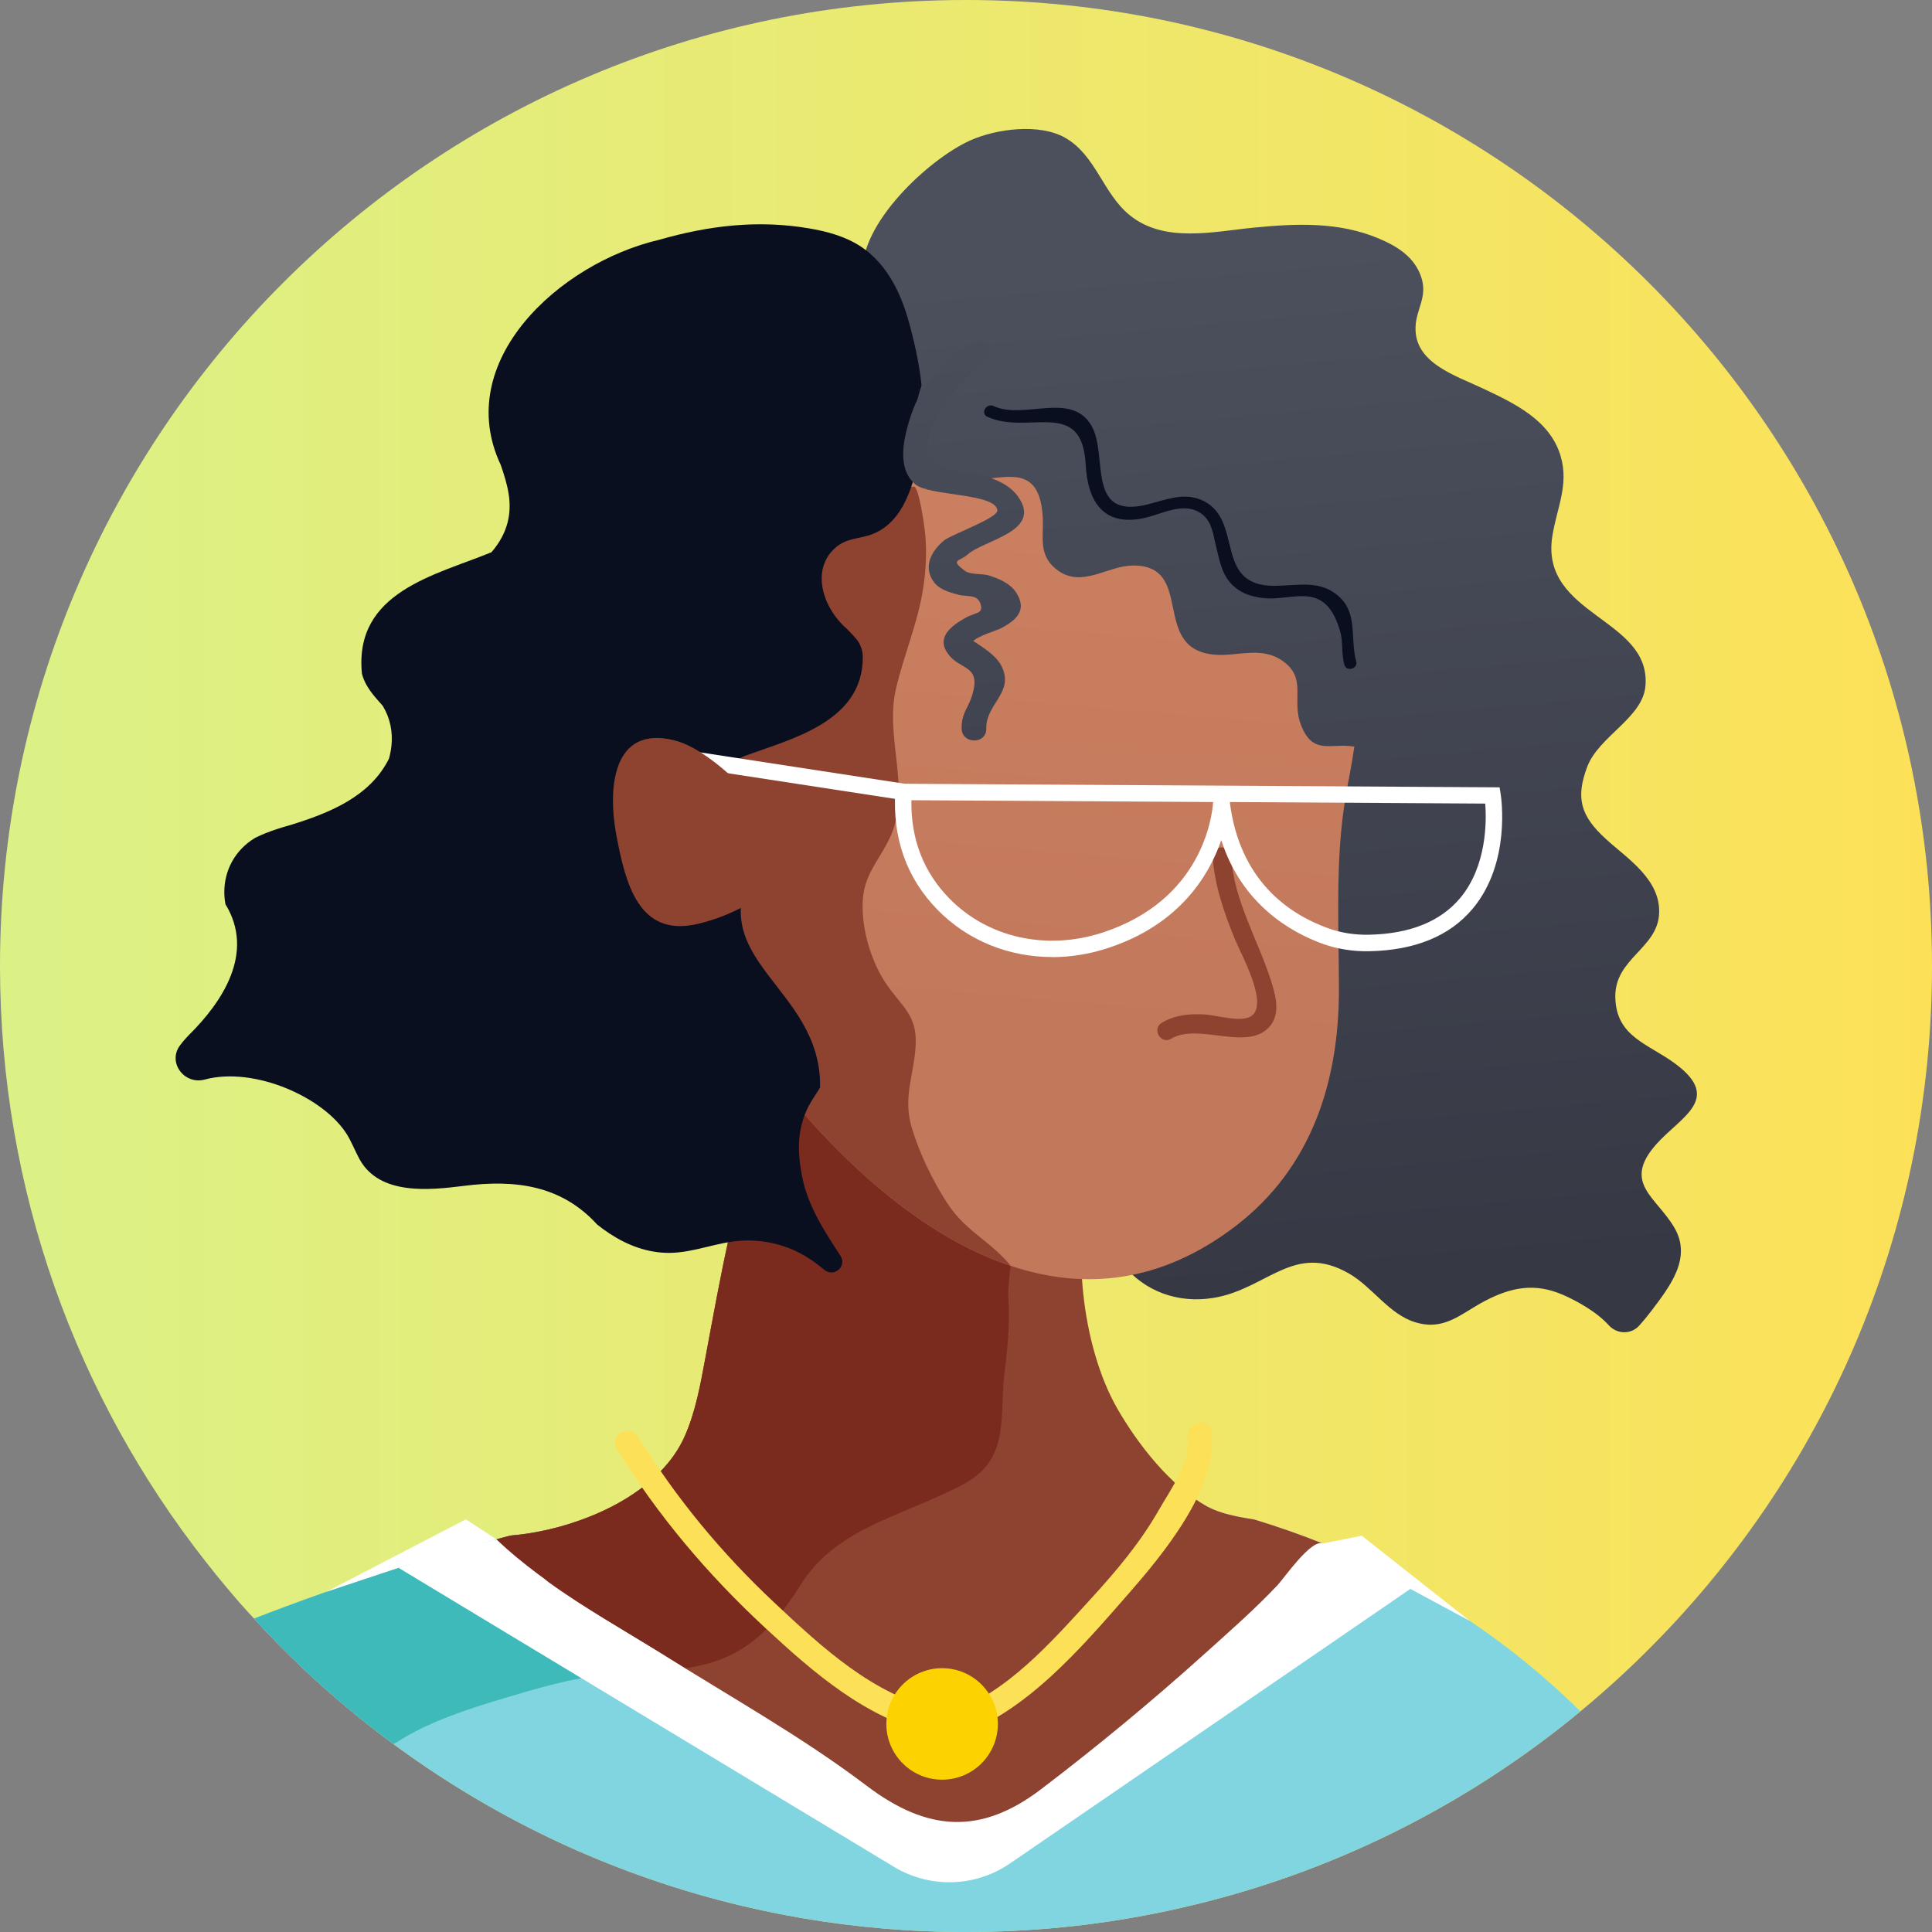
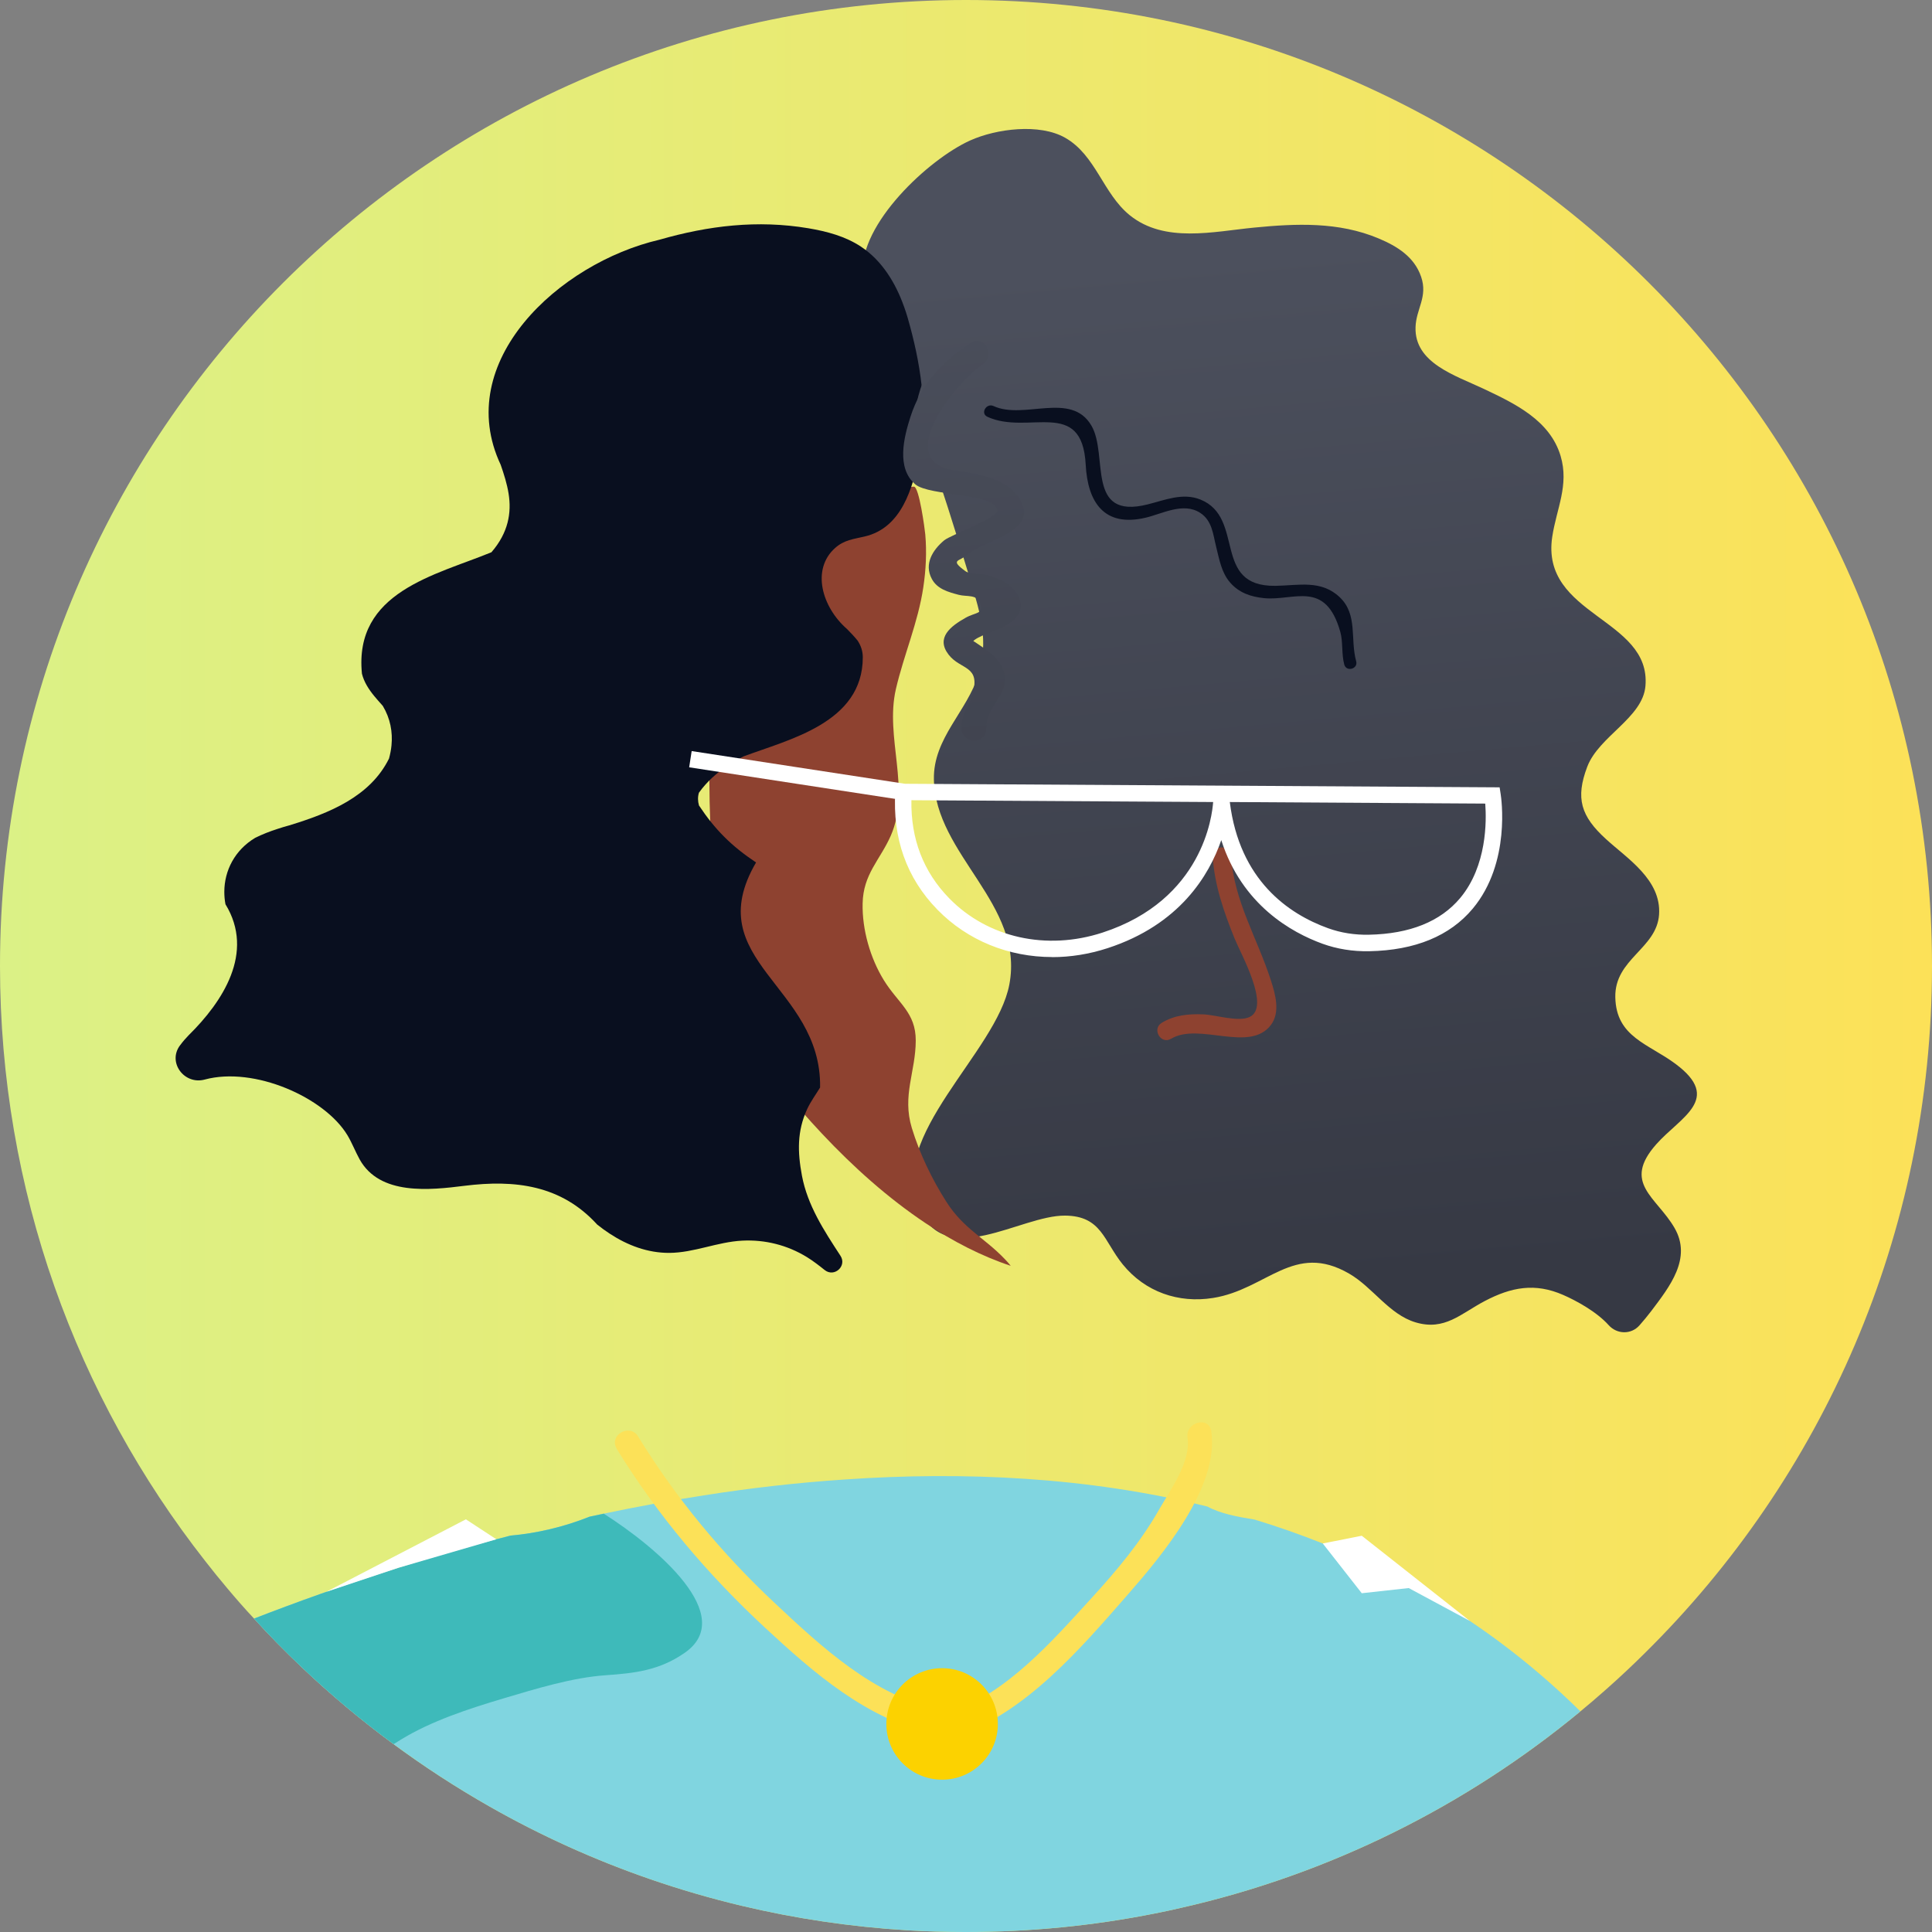
<svg xmlns="http://www.w3.org/2000/svg" xmlns:xlink="http://www.w3.org/1999/xlink" id="Layer_2" data-name="Layer 2" viewBox="0 0 235.3 235.3">
  <rect x="0" y="0" width="235.3" height="235.3" fill="#808080" stroke="none" />
  <defs>
    <style>      .cls-1 {        fill: #fff;      }      .cls-2 {        fill: #fcd200;      }      .cls-3 {        fill: #fce158;      }      .cls-4 {        fill: #80d5e0;      }      .cls-5 {        fill: #8e4230;      }      .cls-6 {        fill: #3ebaba;      }      .cls-7 {        fill: #090f1f;      }      .cls-8 {        fill: #7a2b1e;      }      .cls-9 {        fill: url(#_Безымянный_градиент_23);      }      .cls-10 {        fill: url(#_Безымянный_градиент_13);      }      .cls-11 {        fill: url(#_Безымянный_градиент_18);      }      .cls-12 {        fill: url(#_Безымянный_градиент_18-2);      }      .cls-13 {        fill: url(#_Безымянный_градиент_18-3);      }      .cls-14 {        fill: url(#_Безымянный_градиент_13-2);      }      .cls-15 {        fill: url(#_Безымянный_градиент_6);      }    </style>
    <linearGradient id="_Безымянный_градиент_23" data-name="Безымянный градиент 23" x1="0" y1="117.65" x2="235.3" y2="117.65" gradientUnits="userSpaceOnUse">
      <stop offset="0" stop-color="#dbf186" />
      <stop offset="1" stop-color="#fce158" />
    </linearGradient>
    <linearGradient id="_Безымянный_градиент_18" data-name="Безымянный градиент 18" x1="149.21" y1="30.66" x2="160.55" y2="156.66" gradientUnits="userSpaceOnUse">
      <stop offset="0" stop-color="#4c505d" />
      <stop offset="1" stop-color="#363944" />
    </linearGradient>
    <linearGradient id="_Безымянный_градиент_6" data-name="Безымянный градиент 6" x1="128.45" y1="63.19" x2="123.12" y2="125.85" gradientUnits="userSpaceOnUse">
      <stop offset="0" stop-color="#ca7f60" />
      <stop offset="1" stop-color="#c2785b" />
    </linearGradient>
    <linearGradient id="_Безымянный_градиент_13" data-name="Безымянный градиент 13" x1="86.4" y1="106.72" x2="123.11" y2="106.72" gradientUnits="userSpaceOnUse">
      <stop offset="0" stop-color="#8e4230" />
      <stop offset="1" stop-color="#8e4230" />
    </linearGradient>
    <linearGradient id="_Безымянный_градиент_18-2" data-name="Безымянный градиент 18" x1="141.51" y1="31.35" x2="152.85" y2="157.35" xlink:href="#_Безымянный_градиент_18" />
    <linearGradient id="_Безымянный_градиент_13-2" data-name="Безымянный градиент 13" x1="74.66" y1="101.33" x2="95.58" y2="101.33" xlink:href="#_Безымянный_градиент_13" />
    <linearGradient id="_Безымянный_градиент_18-3" data-name="Безымянный градиент 18" x1="114.33" y1="25.34" x2="125.67" y2="151.34" xlink:href="#_Безымянный_градиент_18" />
  </defs>
  <g id="_Слой_1" data-name="Слой 1">
    <g>
      <path class="cls-9" d="M235.3,117.65c0,32.75-13.39,62.38-34.99,83.7-1.5,1.49-3.04,2.93-4.63,4.34-.08,.07-.17,.15-.25,.22-.97,.86-1.95,1.7-2.95,2.52-13.9,11.49-30.5,19.83-48.69,23.94-1.05,.25-2.11,.47-3.17,.68-7.43,1.48-15.11,2.25-22.97,2.25-2.41,0-4.8-.07-7.17-.21-6.89-.42-13.62-1.43-20.14-2.98-3.78-.9-7.49-1.98-11.11-3.23-6.84-2.36-13.39-5.33-19.58-8.85-8.33-4.73-16.03-10.45-22.93-17-2-1.9-3.94-3.87-5.78-5.9-1.13-1.2-2.2-2.43-3.25-3.68-.92-1.09-1.82-2.2-2.69-3.32C9.33,170.16,0,144.99,0,117.65,0,52.68,52.67,0,117.65,0s117.65,52.68,117.65,117.65Z" />
      <path class="cls-4" d="M192.48,208.43c-13.9,11.49-30.5,19.83-48.69,23.94-1.05,.25-2.11,.47-3.17,.68-7.43,1.48-15.11,2.25-22.97,2.25-2.41,0-4.8-.07-7.17-.21-6.89-.42-13.62-1.43-20.14-2.98-3.78-.9-7.49-1.98-11.11-3.23-6.84-2.36-13.39-5.33-19.58-8.85-4.06-2.31-7.97-4.85-11.71-7.61-3.94-2.89-7.68-6.03-11.22-9.39-2-1.9-3.94-3.87-5.78-5.9,4.89-1.9,10.84-4.06,17.59-6.19,3.74-1.18,7.73-2.35,11.92-3.47,.57-.15,1.15-.3,1.73-.45,3.08-.26,6.45-1.03,9.62-2.3,.57-.13,1.15-.25,1.73-.37,3.96-.83,8.04-1.59,12.2-2.23,5.57-.88,11.3-1.54,17.11-1.93,14.57-1.01,29.68-.3,44.2,3.29,1.56,.85,3.63,1.25,5.76,1.59,2.8,.85,5.57,1.82,8.3,2.91,3.76,1.5,7.46,3.25,11.07,5.26,7.19,3.97,14.01,8.98,20.31,15.19Z" />
      <path class="cls-6" d="M83.39,201.3c-3.08,2.14-6.06,2.48-9.63,2.73-4.06,.28-8.5,1.65-12.44,2.82-4.16,1.24-8.83,2.75-12.56,5.06-.25,.16-.53,.33-.82,.51-3.94-2.89-7.68-6.03-11.22-9.39-2-1.9-3.94-3.87-5.78-5.9,4.89-1.9,10.84-4.06,17.59-6.19,3.74-1.18,7.73-2.35,11.92-3.47,.57-.15,1.15-.3,1.73-.45,3.08-.26,6.45-1.03,9.62-2.3,.57-.13,1.15-.25,1.73-.37,6.51,4.14,16.32,12.46,9.86,16.95Z" />
-       <path class="cls-1" d="M172.17,193.24l-49.16,33.71c-4.22,2.9-9.75,3.06-14.14,.41l-60.34-36.42c3.85-1.22,7.97-2.42,12.3-3.57,.73-.13,1.92-.35,2.65-.49,2.71-.35,5.59-1.07,8.32-2.16,4.5-.98,9.16-1.87,13.93-2.6l17.11-1.93c14.57-1.01,29.68-.3,44.2,3.29,1.56,.85,3.63,1.25,5.76,1.59,2.8,.85,5.57,1.82,8.3,2.91,3.76,1.5,7.46,3.25,11.07,5.26Z" />
      <path class="cls-11" d="M105.07,33.37c-.44-6.09,8.03-13.98,13.08-16.26,3.2-1.44,8.46-2.11,11.58-.33,3.73,2.12,4.61,6.8,7.86,9.43,4.25,3.44,10.2,1.99,15.15,1.51,5.1-.5,10.29-.73,15.16,1.32,2.24,.94,4.35,2.23,5.18,4.67,.84,2.46-.61,3.89-.68,6.14-.14,4.37,4.82,5.86,8.33,7.52,3.76,1.78,8.05,3.82,9.34,8.17,1.05,3.55-.5,6.41-1.02,9.83-1.46,9.64,12.06,9.9,11.35,18.18-.33,3.89-5.67,6.1-7.09,9.84-1.45,3.83-.78,6.01,2.28,8.8,2.6,2.38,6.75,4.95,6.47,9.19-.28,4.17-5.43,5.4-5.33,10.08,.1,4.85,4.01,5.64,7.33,8.11,5.77,4.29,.6,6.47-2.34,9.79-4.19,4.73,.01,6.4,2.21,10.17,2.17,3.72-.57,7.16-2.85,10.18-.44,.58-.92,1.15-1.41,1.71-1.01,1.14-2.74,1.1-3.75-.03-1.49-1.66-4.01-3.01-5.52-3.67-3.44-1.51-6.33-.97-9.58,.74-2.93,1.54-4.87,3.65-8.42,2.59-3.22-.96-5.22-4.28-8.08-5.93-6.74-3.91-10.03,1.92-16.58,2.96-4.2,.67-8.27-.72-11.01-4.1-2.31-2.85-2.57-5.89-7.01-5.93-5.45-.05-14.48,6.69-17.82-.87-3.91-8.87,9.46-18.97,11.03-27.28,1.85-9.79-9.03-15.77-9.19-24.99-.09-5.03,4.05-8.25,5.44-12.79,1.23-4.04,.24-7.34-.93-11.24-3.61-12.05-7.76-24.42-13.16-37.49Z" />
-       <path class="cls-5" d="M161.1,187.98c-1.42-.56-4.71,4.23-5.51,5.08-2.81,2.98-5.94,5.71-8.98,8.45-6.38,5.74-13,11.21-19.83,16.41-7.35,5.59-13.85,5.15-21.2-.41-7.99-6.05-16.58-10.8-25.07-16.16-4.51-2.85-9.33-5.47-13.65-8.62-1.12-.82-5.17-5.59-6.41-5.26,.57-.15,1.15-.3,1.73-.45,3.08-.26,6.45-1.03,9.62-2.3,5.08-2.02,9.64-5.32,11.62-9.86,1.33-3.04,1.9-6.34,2.51-9.6,1.79-9.6,3.57-19.74,6.85-28.96,.82-2.31,1.59-3.92,2.5-4.97,1.93-2.28,4.44-1.98,9.21-.65,8.34,2.32,19.42,5.73,28.58,12.36-2.68,8.24-1.37,20.86,3,28.5,2.54,4.43,6.54,9.49,10.89,11.9,.03,.01,.05,.03,.08,.04,1.56,.85,3.63,1.25,5.76,1.59,2.8,.85,5.57,1.82,8.3,2.91Z" />
-       <path class="cls-8" d="M122.31,167.48c-.35,2.92,.01,6.27-1.04,9.05-1.23,3.26-4.01,4.34-6.94,5.69-6.25,2.86-12.92,4.62-16.76,10.71-3.88,6.17-7.57,9.31-14.07,10.24-7.59-4.76-16.71-9.63-23.05-15.7,.57-.15,1.15-.3,1.73-.45,3.08-.26,6.45-1.03,9.62-2.3,5.08-2.02,9.64-5.32,11.62-9.86,1.33-3.04,1.9-6.34,2.51-9.6,1.79-9.6,3.57-19.74,6.85-28.96,.82-2.31,1.59-3.92,2.5-4.97,3.02-.4,6.1,.03,8.46,1.51,2.63,1.65,4.62,4.06,7.33,5.64,3.32,1.95,5.31,2.59,7.68,5.82,.73,.99,3.84,1.36,4.88,5.8-.21,2.6-.97,5.6-.81,8.25,.19,3.1-.15,6.14-.51,9.13Z" />
-       <path class="cls-15" d="M164.07,96.03c-.05,.25-.09,.49-.13,.74-1.02,5.74-1,11.73-.93,17.69,.03,2.04,.06,4.08,.06,6.1,0,11.15-3.32,21.6-12.45,28.66-9.3,7.18-18.73,7.89-27.51,4.95-3.59-1.19-7.07-2.99-10.4-5.21-4.54-3.03-8.78-6.82-12.6-10.89-6.75-7.21-11.53-13.83-12.54-24.03-.07-.73-.14-1.47-.21-2.22-.59-6.11-1.08-12.58-.94-18.99,0-.15,0-.3,0-.45,.17-6.79,1.07-13.48,3.35-19.55,1.1-2.95,2.54-5.76,4.37-8.36,2.06-2.9,4.62-5.55,7.78-7.84,9.24-6.7,21.27-6.53,31.64-3.09,10.01,3.31,23.22,9.78,31.5,16.5,1.4,9.36,.83,16.55-1,25.99Z" />
      <path class="cls-10" d="M123.11,154.17c-3.59-1.19-7.07-2.99-10.4-5.21-4.54-3.03-8.78-6.82-12.6-10.89-6.75-7.21-11.53-13.83-12.54-24.03-.07-.73-.14-1.47-.21-2.22-.59-6.11-1.08-12.58-.94-18.99,0-.15,0-.3,0-.45,.17-6.79,1.07-13.48,3.35-19.55,.95-.85,1.92-1.66,2.91-2.46,2.86-2.32,5.88-4.44,9.03-6.36,2.56-1.55,6.52-4.59,9.59-4.74,.64-.03,1.34,5.23,1.39,5.82,.19,2.14,.08,4.31-.24,6.44-.63,4.26-2.37,8.22-3.34,12.4-1.36,5.89,1.87,12.19-.63,17.87-1.31,2.96-3.35,4.65-3.42,8.24-.07,3.17,.93,6.66,2.59,9.35,1.73,2.8,3.89,3.92,3.88,7.35-.01,3.79-1.68,6.68-.48,10.63,.96,3.15,2.45,6.24,4.21,9,2.09,3.29,4.65,4.38,7.14,7,.25,.26,.48,.52,.7,.8Z" />
      <path class="cls-5" d="M147.69,104.29c.23,3.53,1.36,6.77,2.68,10.03,.77,1.9,4.41,8.32,1.82,9.54-1.39,.65-4.16-.27-5.65-.32-1.8-.07-3.48,.08-5.05,1.03-1.24,.75-.11,2.69,1.14,1.94,3.41-2.05,9.58,1.78,12.17-1.7,1.16-1.56,.51-3.79-.03-5.45-1.63-5.06-4.48-9.65-4.83-15.07-.09-1.44-2.35-1.45-2.25,0h0Z" />
      <path class="cls-7" d="M110.1,37.34c-1.03-2.9-2.7-5.62-5.24-7.3-1.9-1.26-4.16-1.86-6.41-2.24-6.2-1.04-12.16-.32-18.15,1.4-12.23,2.85-25.23,14.85-19.32,27.41,.4,1.15,.77,2.32,.96,3.5,.19,1.18,.18,2.37-.13,3.56-.31,1.19-.92,2.39-1.96,3.59-6.77,2.79-16.77,4.79-15.77,14.79,.25,1,.81,1.88,1.48,2.7,.34,.41,.7,.82,1.06,1.22,.92,1.53,1.22,3.19,1.06,4.81-.05,.54-.16,1.08-.3,1.6-2.3,4.66-7.3,6.66-12.14,8.14-.48,.13-.96,.27-1.43,.43-.94,.3-1.86,.66-2.73,1.09-2.5,1.5-3.75,4-3.76,6.56,0,.51,.04,1.02,.14,1.53,3.62,5.91-.38,11.91-4.47,15.94-.37,.38-.71,.77-1.02,1.19-.02,.02-.03,.04-.05,.06-1.54,2.07,.52,4.83,3.01,4.16,6.03-1.63,14.61,2.17,17.39,6.79,.56,.94,.95,1.97,1.48,2.93,2.45,4.42,8.54,3.75,12.77,3.22,6.16-.77,11.78-.09,16.16,4.72,.5,.4,1.01,.77,1.53,1.11,2.18,1.43,4.65,2.36,7.28,2.34,3-.02,5.84-1.34,8.86-1.49,2.78-.14,5.49,.54,7.87,2,.76,.47,1.47,1.02,2.17,1.58,1.17,.93,2.74-.49,1.92-1.74-2-3.06-4.01-6.13-4.69-9.75-.54-2.88-.6-5.41,.62-8.08,.45-.98,1.07-1.8,1.59-2.66,.2-12.41-14.8-15.41-7.8-27.41-3-2-5-4-6.95-6.94-.15-.53-.16-1.04-.01-1.55,.99-1.38,2.17-2.41,3.45-3.26,.64-.43,1.3-.81,1.97-1.16,5.54-2.08,14.54-4.08,14.54-12.08,0-.75-.23-1.42-.63-2.03-.4-.49-.84-.96-1.29-1.41-3.06-2.67-4.38-7.27-1.44-9.88,1.09-.97,2.22-1.07,3.59-1.39,4.51-1.05,5.84-5.88,6.66-9.84,1.13-5.47,.1-11.51-1.43-16.82-.13-.44-.27-.88-.43-1.32Z" />
      <path class="cls-12" d="M113.07,45.04c-1.93,3.7-3.06,10.04,1.57,12.7,4.75,2.73,11.9-3.57,12.36,5.31,.12,2.43-.61,4.71,1.9,6.47,2.92,2.05,5.97-.58,8.98-.64,7.82-.15,2.09,10.22,10.11,10.86,2.7,.22,5.58-1.06,8.16,.71,3.15,2.17,1.05,4.76,2.33,7.93,1.54,3.84,3.81,1.88,6.93,2.65,3.94,.96,2.72,3.63,4.83,5.82,3.61,3.74,7.69-9.24,7.84-12.54,.36-7.81-4.22-15.47-8.93-21.33-5.99-7.46-12.68-15.09-22.07-18.01-8.16-2.54-19.13-1.28-34.02,.08Z" />
      <path class="cls-7" d="M120.23,50.75c5,2.32,11.57-2.42,12,5.86,.24,4.53,2.22,7.64,7.3,6.44,2.04-.48,4.59-1.92,6.64-.59,1.47,.95,1.57,2.64,1.94,4.11,.39,1.53,.63,3.13,1.7,4.37,1.09,1.26,2.51,1.74,4.15,1.91,3.62,.36,7.48-2.29,9.28,4.12,.34,1.22,.13,2.68,.48,3.97,.26,.93,1.7,.53,1.45-.4-.75-2.72,.22-5.67-1.99-7.79-2.27-2.17-5.02-1.44-7.85-1.4-7.79,.1-3.62-8.28-9.13-10.51-2.16-.87-4.33,.07-6.42,.59-7.62,1.92-4.74-5.99-6.86-9.6-2.47-4.22-8.21-.66-11.92-2.38-.87-.4-1.63,.89-.76,1.3h0Z" />
      <path class="cls-1" d="M128.15,116.56c-5.29,0-10.3-2-13.98-5.77-3.76-3.85-5.48-8.7-5.13-14.4l.06-.94,73.54,.44,.13,.84c.05,.34,1.28,8.32-3.4,13.93-2.78,3.33-7.02,5.08-12.6,5.19-2.01,.04-3.93-.27-5.7-.91-3.75-1.36-9.8-4.71-12.33-12.62-1.47,4.27-5.06,10.3-13.85,13.16-2.24,.73-4.52,1.09-6.75,1.09Zm-17.15-19.1c-.08,4.71,1.46,8.72,4.6,11.94,4.69,4.81,11.85,6.41,18.68,4.18,12.24-3.99,13.36-14.32,13.47-15.9l-36.75-.22Zm38.78,.23c1.19,9.54,7.15,13.62,11.97,15.36,1.55,.56,3.24,.83,4.98,.79,4.97-.1,8.7-1.6,11.1-4.46,3.28-3.92,3.22-9.43,3.06-11.51l-31.11-.19Z" />
      <rect class="cls-1" x="96.07" y="81.33" width="2" height="26.25" transform="translate(-11.02 176.08) rotate(-81.28)" />
-       <path class="cls-14" d="M87.36,111.82c-.94,.33-1.82,.58-2.54,.74-7.05,1.55-8.63-4.96-9.74-10.76-1.08-5.7-.55-13.48,6.99-11.65,1.42,.34,2.91,1.18,4.36,2.23,.25,.19,.5,.38,.75,.56,2.5,1.96,4.82,4.45,6.39,6.1,5.4,6.86-1.27,11.03-6.21,12.78Z" />
      <path class="cls-3" d="M75.11,176.46c5.02,8.15,11.11,15.34,18.13,21.84,5.9,5.47,12.29,11.04,20.34,12.86,.13-.98,.27-1.96,.4-2.95-.3,0-.6,0-.91,0-1.93-.02-1.93,2.98,0,3,.3,0,.6,0,.91,0,1.66,.01,2.08-2.57,.4-2.95-8.02-1.81-14.24-7.6-20.06-13.06-6.44-6.04-11.99-12.74-16.61-20.26-1.01-1.64-3.61-.14-2.59,1.51h0Z" />
      <path class="cls-3" d="M116.47,211.49c8.55-2.96,15.16-10.74,20.95-17.36,4.06-4.64,11.12-13.06,10.1-19.82-.29-1.9-3.18-1.09-2.89,.8,.44,2.88-2.07,6.31-3.44,8.7-2.27,4-5.15,7.43-8.25,10.82-4.85,5.31-10.29,11.56-17.27,13.97-1.81,.63-1.03,3.53,.8,2.89h0Z" />
      <path class="cls-13" d="M118.19,41.79c-3.49,2.35-6,4.91-7.31,8.99-.8,2.49-1.74,6.23,.6,8.21,1.71,1.45,9.84,1.05,9.99,3.18,.06,.91-5.68,2.98-6.48,3.64-1.39,1.16-2.48,2.88-1.5,4.7,.66,1.24,2.02,1.6,3.26,1.93,1,.27,2.26-.1,2.66,1.08,.42,1.27-.61,1.04-1.81,1.72-1.83,1.03-3.66,2.44-2.06,4.5,1.46,1.89,3.96,1.26,2.88,4.88-.48,1.62-1.34,2.23-1.3,4.12,.04,1.93,3.04,1.93,3,0-.07-3.03,3.43-4.36,1.88-7.57-.55-1.13-1.75-1.96-2.76-2.64-1.71-1.16-.77-.38-.79-.34,.35-.64,3.1-1.48,3.39-1.63,1.94-1.02,3.31-2.23,1.92-4.39-.73-1.14-2.15-1.72-3.38-2.1-.74-.23-2.2-.06-2.82-.52-1.94-1.43-.7-1.13,.25-1.99,2.03-1.83,9.21-2.81,6.18-7.08-1.65-2.32-5.15-2.81-7.72-3.19-7.67-1.12,.16-10.72,3.44-12.93,1.59-1.07,.09-3.67-1.51-2.59h0Z" />
      <circle class="cls-2" cx="114.74" cy="209.96" r="6.79" />
      <polygon class="cls-1" points="60.45 187.47 56.74 185.04 39.74 193.87 48.53 190.94 60.45 187.47" />
      <polygon class="cls-1" points="161.1 187.98 165.85 187.04 179.02 197.42 171.57 193.41 165.85 194.04 161.1 187.98" />
    </g>
  </g>
</svg>